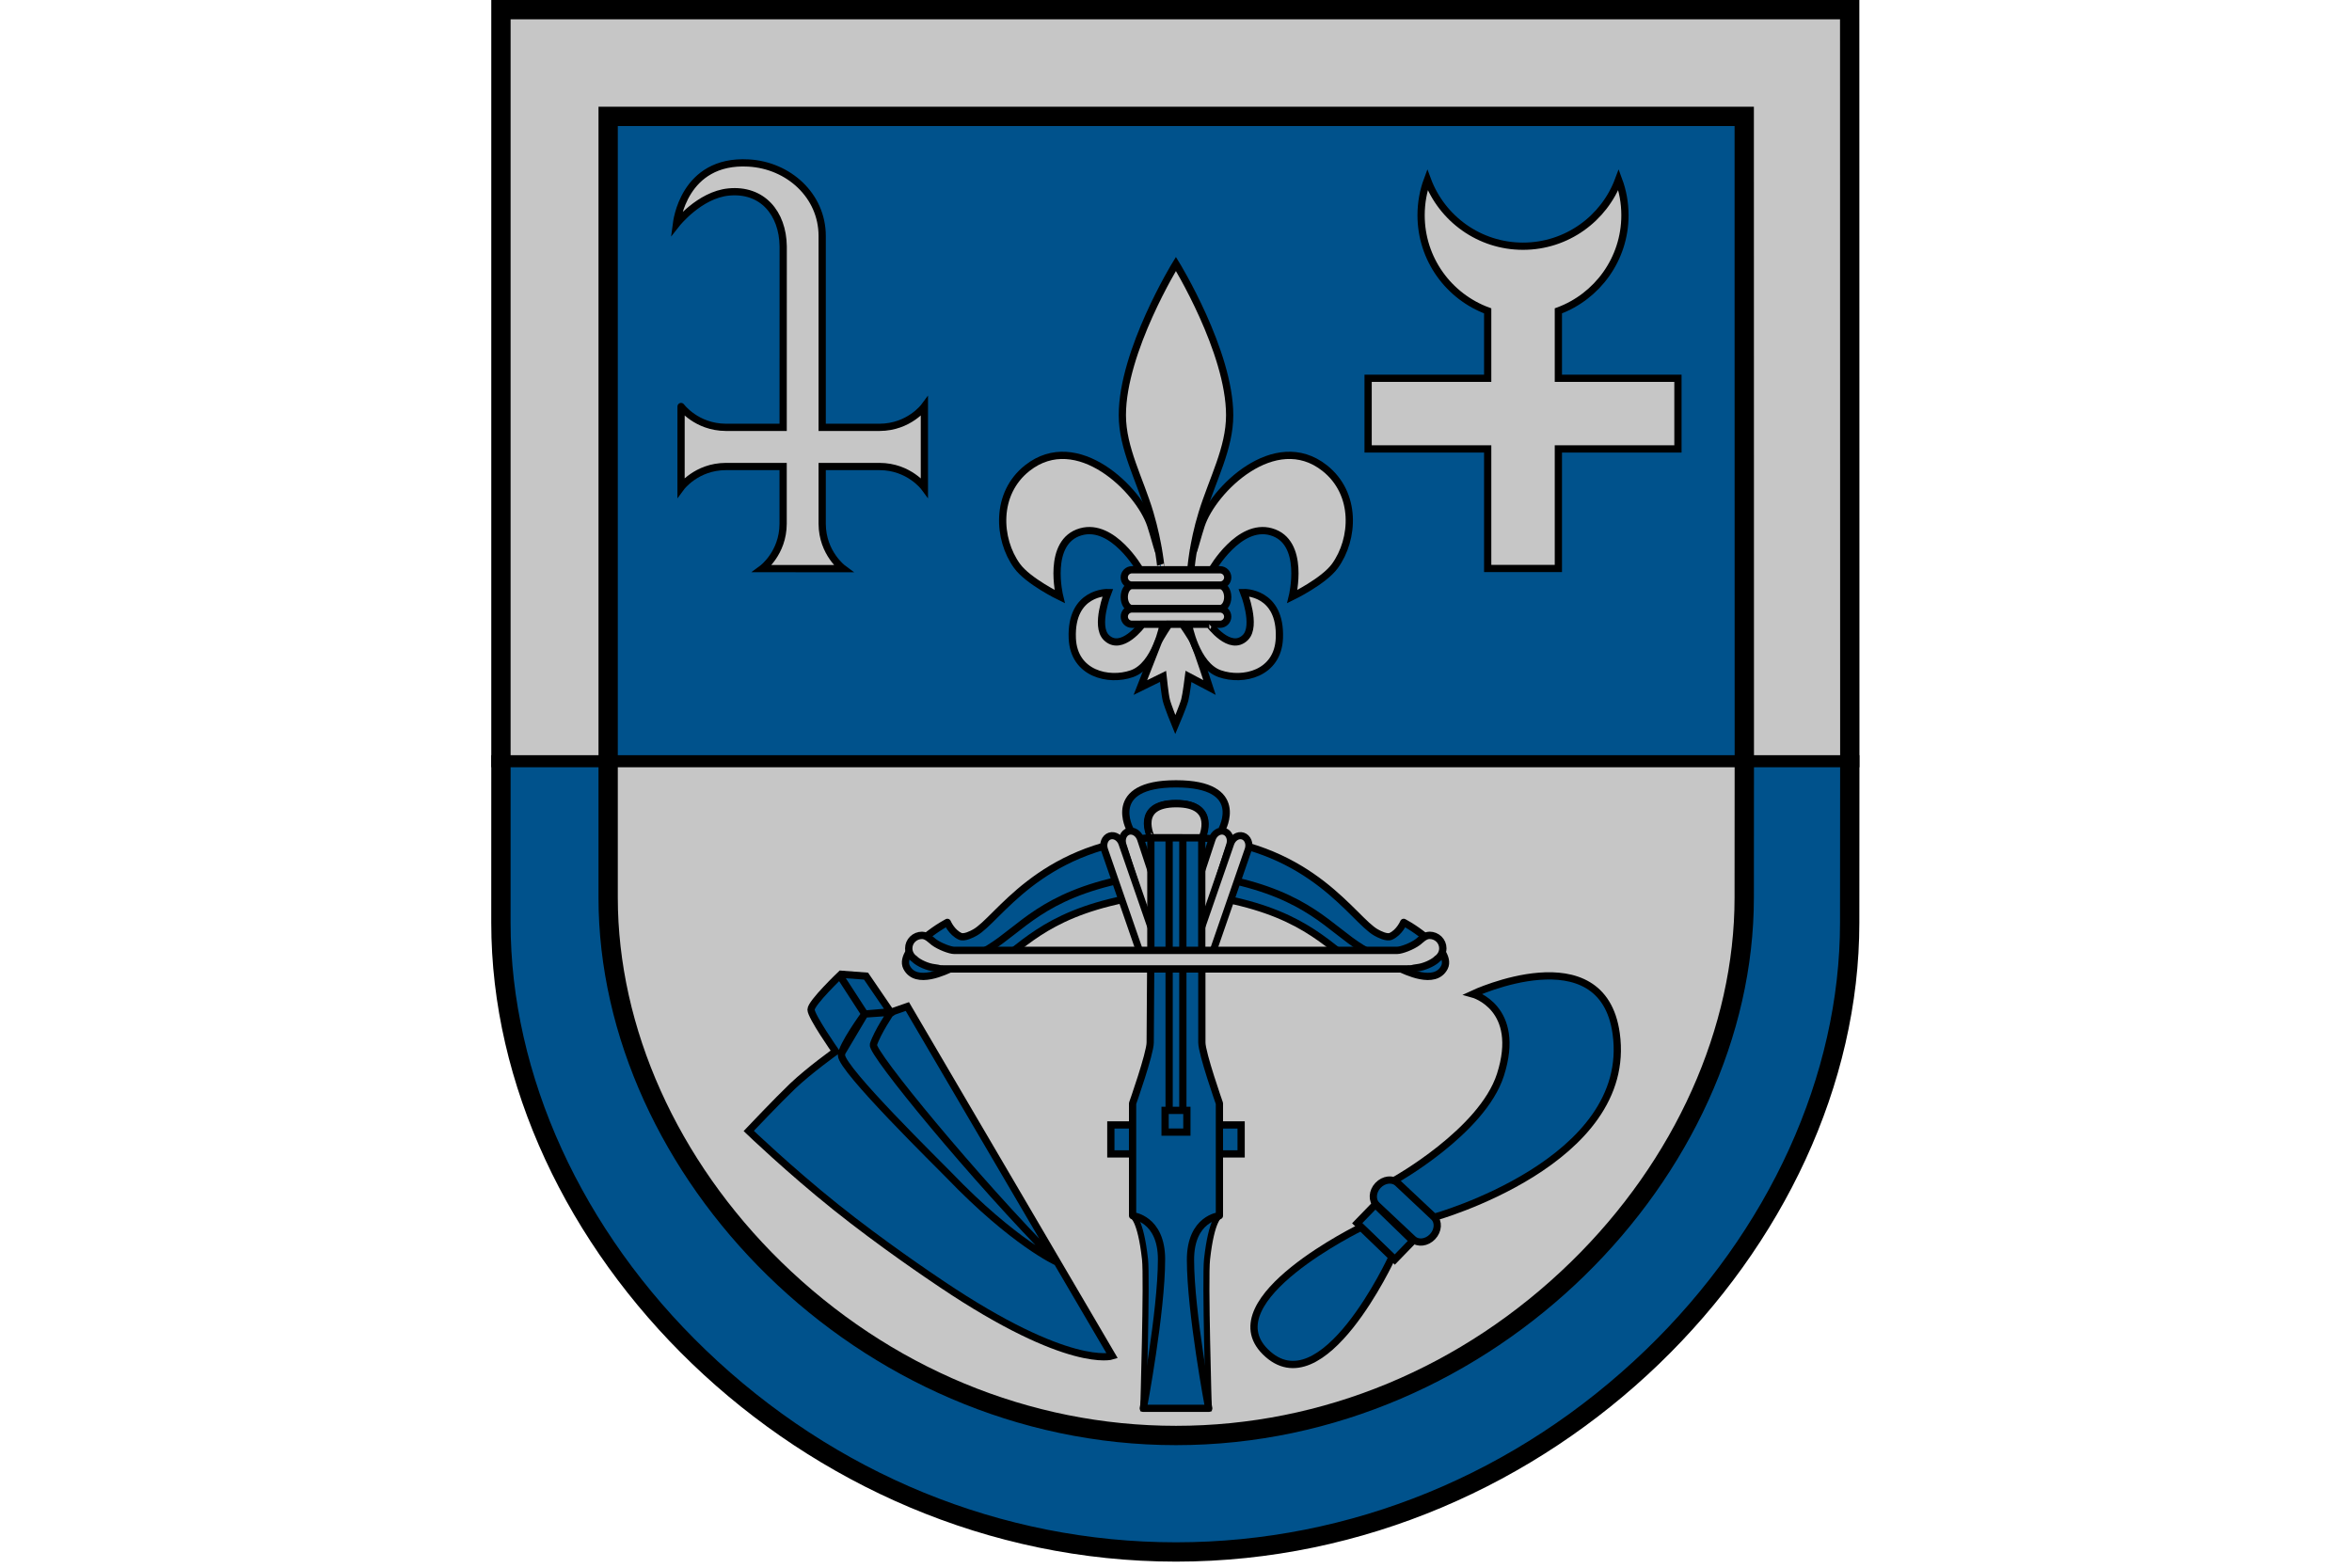
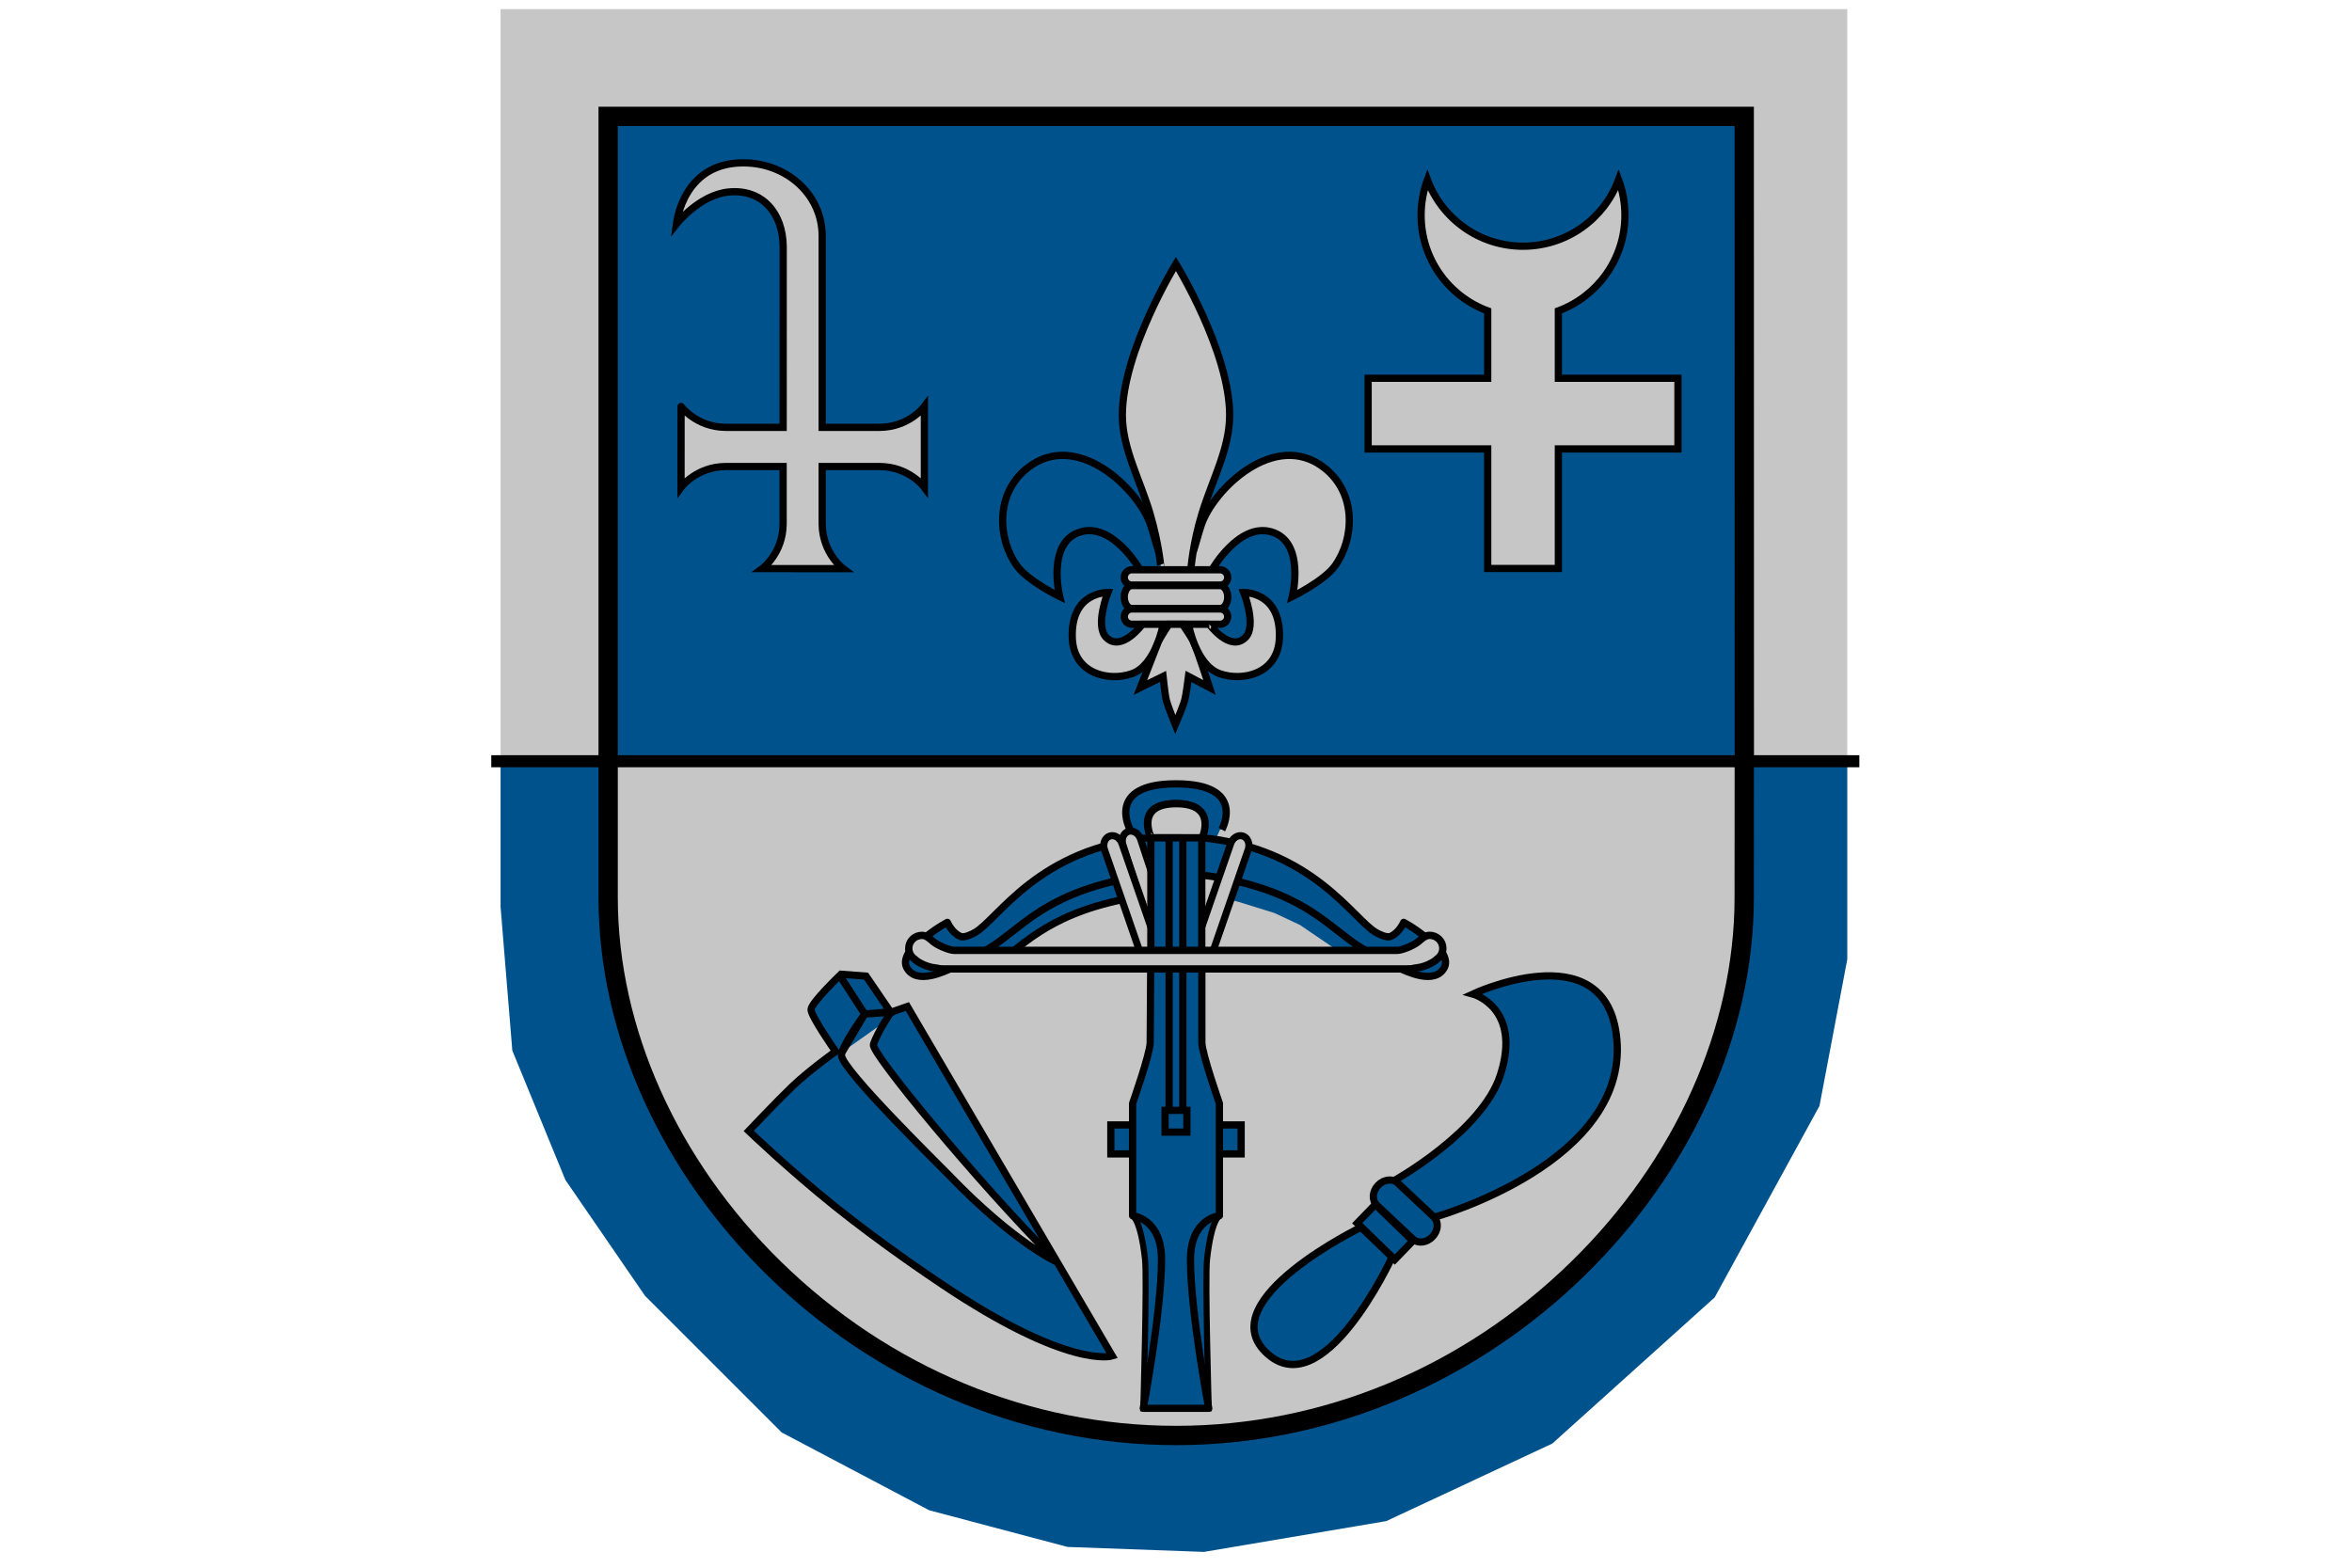
<svg xmlns="http://www.w3.org/2000/svg" baseProfile="tiny" height="120" preserveAspectRatio="xMidYMid meet" version="1.2" viewBox="0 0 56.693 64.913" width="180" x="0px" xml:space="preserve" y="0px">
  <g id="Hintergrund_grau_oben">
    <rect fill="#C6C6C6" height="31.039" width="55.752" x="0.385" y="0.378" />
  </g>
  <g id="Hintergrundfläche_blau_oben">
    <rect fill="#00528C" height="26.771" stroke="#000000" stroke-miterlimit="3.864" stroke-width="0.423" width="47.092" x="4.888" y="4.75" />
  </g>
  <g id="Hintergrundfläche_blau_unten">
    <polygon fill="#00528C" points="29.504,64.259 37.051,62.984 43.926,59.773 50.647,53.722 54.986,45.792    56.137,39.719 56.137,31.579 0.385,31.52 0.385,37.556 0.871,43.499 3.069,48.859 6.367,53.659 12.022,59.313    18.128,62.535 23.856,64.054  " />
  </g>
  <g id="Hintergrundfläche_grau_unten">
    <polygon fill="#C6C6C6" points="29.369,59.4 35.631,58.313 41.335,55.573 46.912,50.41 50.919,43.712 51.98,37.764    51.98,31.52 4.888,31.417 4.888,36.605 5.634,41.988 7.401,46.906 10.19,51.022 14.863,55.181 19.93,57.93    24.682,59.226  " />
  </g>
  <g id="Armbrust_neu_gebaut">
    <polygon fill="#00528C" points="29.531,34.342 29.456,34.623 29.936,34.869 30.144,34.411 30.209,34.275  " />
    <polygon fill="#00528C" points="36.043,39.265 34.898,39.265 33.475,38.298 32.413,37.802 30.947,37.347    30.089,37.125 30.433,36.395 31.827,36.756 32.965,37.201 33.859,37.688 34.602,38.2  " />
    <path d="M28.364,34.681h0.987h-0.004   c4.672,0.425,6.332,3.402,7.285,3.933c0.122,0.068,0.438,0.234,0.609,0.156   c0.36-0.164,0.531-0.578,0.531-0.578c0.599,0.327,0.831,0.579,1.21,0.82   c0.166,0.106,0.68,0.646,0.477,1.043c-0.395,0.765-1.615,0.146-1.908,0.015   c-0.27-0.12-1.144-0.583-1.509-0.806c-1.333-0.812-2.209-2.175-5.61-2.87   c-0.287-0.059-0.583-0.107-0.886-0.143c-0.066-0.008-0.133-0.015-0.199-0.021l0.035-0.007h-1.037" fill="#00528C" stroke="#000000" stroke-linejoin="round" stroke-width="0.3" />
-     <path d="M36.043,40.102   c-1.333-0.812-2.209-2.176-5.61-2.871c-0.287-0.059-0.583-0.107-0.886-0.143c-0.066-0.008-0.133-0.015-0.199-0.021   l0.035-0.007h-1.037" fill="none" stroke="#000000" stroke-linejoin="round" stroke-width="0.3" />
    <path d="M27.546,59.037" fill="none" stroke="#000000" stroke-width="0.423" />
    <polygon fill="#00528C" points="26.618,34.765 27.182,34.692 27.182,34.275 26.429,34.337  " />
    <polygon fill="#C6C6C6" points="27.255,34.554 27.089,33.828 27.594,33.404 28.356,33.077 29.087,33.404 29.339,33.583    29.531,34.185 29.414,34.554 28.952,34.692 27.566,34.692  " />
    <polygon fill="#00528C" points="20.611,39.265 21.756,39.265 23.18,38.298 24.242,37.802 25.707,37.347    26.74,37.139 26.429,36.355 24.827,36.756 23.69,37.201 22.795,37.688 22.053,38.2  " />
    <path d="M28.29,34.681h-0.987h0.003   c-4.671,0.425-6.332,3.402-7.285,3.933c-0.122,0.068-0.438,0.234-0.609,0.156   c-0.36-0.164-0.531-0.578-0.531-0.578c-0.598,0.327-0.831,0.579-1.21,0.82   c-0.166,0.106-0.68,0.646-0.476,1.043c0.395,0.765,1.615,0.146,1.908,0.015   c0.27-0.12,1.143-0.583,1.509-0.806c1.333-0.812,2.208-2.175,5.61-2.87   c0.287-0.059,0.583-0.107,0.886-0.143c0.066-0.008,0.132-0.015,0.198-0.021l-0.035-0.007h1.037" fill="#00528C" stroke="#000000" stroke-linejoin="round" stroke-width="0.3" />
    <path d="M20.611,40.102   c1.333-0.812,2.208-2.176,5.61-2.871c0.287-0.059,0.583-0.107,0.886-0.143   c0.066-0.008,0.132-0.015,0.198-0.021l-0.035-0.007h1.037" fill="none" stroke="#000000" stroke-linejoin="round" stroke-width="0.3" />
    <path d="M19.698,40.608" fill="none" stroke="#000000" stroke-linejoin="round" stroke-width="0.25" />
    <rect fill="#00528C" height="1.199" stroke="#000000" stroke-width="0.3" width="0.899" x="30.144" y="46.58" />
    <rect fill="#00528C" height="1.199" stroke="#000000" stroke-width="0.3" width="0.899" x="25.649" y="46.58" />
    <path d="M26.608,50.338" fill="none" stroke="#000000" stroke-width="0.25" />
    <path d="M30.155,50.334c0,0-0.335,0.113-0.523,1.807   C29.544,52.928,29.703,58.313,29.703,58.313h-2.711c0,0,0.158-5.382,0.072-6.169   c-0.188-1.693-0.523-1.807-0.523-1.807" fill="#00528C" stroke="#000000" stroke-width="0.25" />
    <path d="M31.812,40.162" fill="none" stroke="#000000" stroke-linejoin="round" stroke-width="0.3" />
    <path d="M25.39,40.162" fill="none" stroke="#000000" stroke-linejoin="round" stroke-width="0.3" />
    <path d="M29.414,36.232" fill="none" stroke="#000000" stroke-linejoin="round" stroke-width="0.3" />
    <path d="M27.306,36.23" fill="none" stroke="#000000" stroke-linejoin="round" stroke-width="0.3" />
    <path d="M21.271,39.326" fill="none" stroke="#000000" stroke-linejoin="round" stroke-width="0.25" />
    <path d="M26.447,34.351   c0,0-1.043-1.895,1.902-1.895c2.945,0,1.896,1.895,1.896,1.895" fill="#00528C" stroke="#000000" stroke-linejoin="round" stroke-width="0.3" />
    <path d="M27.628,37.011l-0.208-0.63   l-0.54-1.634c-0.079-0.242-0.305-0.385-0.506-0.321l0,0c-0.202,0.064-0.303,0.313-0.225,0.555l0.528,1.649   l0.191,0.595l0.786,2.103" fill="#C6C6C6" stroke="#000000" stroke-linejoin="round" stroke-width="0.293" />
    <path d="M29.779,35.69" fill="#27348B" stroke="#000000" stroke-linejoin="round" stroke-width="0.3" />
    <path d="M27.305,38.378l-1.191-3.44   c-0.079-0.242-0.305-0.385-0.506-0.321l0,0c-0.202,0.065-0.303,0.314-0.225,0.555l1.504,4.347" fill="#C6C6C6" stroke="#000000" stroke-linejoin="round" stroke-width="0.293" />
-     <path d="M29.094,37.011l0.208-0.63   l0.539-1.634c0.079-0.242,0.305-0.385,0.506-0.321l0,0c0.202,0.065,0.303,0.314,0.225,0.555l-0.528,1.649   l-0.191,0.595l-0.786,2.101" fill="#C6C6C6" stroke="#000000" stroke-linejoin="round" stroke-width="0.293" />
    <path d="M29.416,38.377l1.191-3.439   c0.079-0.242,0.305-0.385,0.506-0.321l0,0c0.202,0.065,0.303,0.314,0.225,0.555L29.834,39.52" fill="#C6C6C6" stroke="#000000" stroke-linejoin="round" stroke-width="0.293" />
    <path d="M27.306,34.679   c0,0-0.705-1.408,1.036-1.408c1.725,0,1.071,1.409,1.071,1.409L27.306,34.679z M29.413,34.68v4.715l0.003,0.001   c0,0,0.001,3.32,0.001,3.772c0,0.452,0.727,2.522,0.727,2.522v4.649c0,0-1.198,0.113-1.198,1.822   c0,2.165,0.755,6.153,0.755,6.153h-2.709c0,0,0.755-3.99,0.755-6.169c0-1.693-1.198-1.807-1.198-1.807v-4.649   c0,0,0.729-2.068,0.729-2.522c0-0.453,0.025-3.772,0.025-3.772l0.002-0.008l0.001-4.709L29.413,34.68z    M27.303,34.681l2.11-0.001" fill="#00528C" stroke="#000000" stroke-linejoin="round" stroke-width="0.3" />
    <line fill="none" stroke="#000000" stroke-linejoin="round" stroke-width="0.3" x1="28.062" x2="28.062" y1="34.692" y2="45.977" />
    <rect fill="#00528C" height="0.9" stroke="#000000" stroke-width="0.3" width="0.902" x="27.895" y="45.977" />
    <path d="M28.359,33.279   c1.725,0,1.071,1.409,1.071,1.409l-2.106-0.001C27.323,34.687,26.618,33.279,28.359,33.279" fill="#C6C6C6" stroke="#000000" stroke-linejoin="round" stroke-width="0.3" />
    <line fill="none" stroke="#000000" stroke-linejoin="round" stroke-width="0.3" x1="28.63" x2="28.63" y1="34.696" y2="45.981" />
    <path d="M28.329,40.119   c4.41,0,8.935,0,9.595,0c0.303,0,0.144-0.017,0.415-0.048c0.267-0.03,0.617-0.181,0.8-0.344l0.006-0.012   c0.15-0.096,0.248-0.262,0.248-0.449c0-0.297-0.246-0.537-0.55-0.537c-0.206,0-0.375,0.195-0.487,0.279   c-0.24,0.18-0.68,0.343-0.851,0.343c-0.074,0-4.69,0-9.176,0l0.017,0.001c-4.484,0-9.101,0-9.177,0   c-0.171,0-0.609-0.163-0.849-0.343c-0.112-0.084-0.282-0.279-0.487-0.279c-0.304,0-0.55,0.24-0.55,0.537   c0,0.188,0.099,0.354,0.249,0.449l0.005,0.012c0.183,0.163,0.534,0.314,0.8,0.344   c0.272,0.031,0.113,0.048,0.415,0.048c0.66,0,5.184,0,9.594,0" fill="#C6C6C6" stroke="#000000" stroke-linejoin="round" stroke-width="0.304" />
  </g>
  <g id="Messer_neu_gebaut">
-     <polyline fill="#00528C" points="15.819,43.254 22.795,51.824 20.039,49.737 16.75,46.427 14.534,43.817 15.461,41.988    16.225,41.988  " />
    <path d="M15.461,41.988c0,0-0.957,1.313-0.963,1.704   c-0.01,0.581,4.061,4.562,4.444,4.961c2.704,2.815,4.472,3.602,4.472,3.602   c-3.407-3.441-7.697-8.674-7.595-9.001c0.158-0.507,0.736-1.358,0.736-1.358L15.461,41.988z M16.555,41.895   l-1.094,0.093l-1.033-1.593 M14.526,43.563l0.935-1.575l1.092-0.077l0.672-0.234l8.482,14.468   c0,0-1.777,0.579-7.061-2.973c-0.463-0.311-2.481-1.668-4.39-3.195c-1.921-1.537-3.598-3.148-3.598-3.148   c0,0,1.198-1.265,1.816-1.855c0.688-0.656,1.781-1.437,1.781-1.437s-1.017-1.451-1.017-1.733   s1.242-1.464,1.242-1.464l1.035,0.078l1.125,1.648" fill="#00528C" stroke="#000000" stroke-width="0.3" />
  </g>
  <g id="Umrandung_außen">
-     <path d="M55.836,0.799l0.005,30.426c0.001,0.161-0.003,4.918-0.005,6.486v0.497   c0,6.315-2.932,12.763-8.044,17.689c-5.329,5.136-12.235,7.965-19.444,7.965c-7.213,0-14.13-2.829-19.476-7.967   c-5.13-4.93-8.073-11.377-8.073-17.689c0-0.079,0.001-6.657,0.001-6.78V0.799H55.836 M56.636-0.001H0v31.428   c-0,0.076-0.001,6.701-0.001,6.78c0,13.434,12.733,26.455,28.349,26.455   c15.615,0,28.288-13.02,28.288-26.454c0-0.077,0.007-6.918,0.005-6.995L56.636-0.001L56.636-0.001z" />
-   </g>
+     </g>
  <g id="Umrandung_innen">
    <path d="M51.471,5.218l0.003,25.965c0.001,0.154-0.003,4.321-0.004,5.607v0.376c0,5.384-2.467,10.881-6.769,15.082   c-4.483,4.379-10.291,6.791-16.354,6.791c-6.061,0-11.867-2.412-16.347-6.791c-4.297-4.2-6.762-9.697-6.762-15.081   v-0.158c0-0.917-0.001-5.518,0-5.655V5.218H51.471 M52.27,4.418H4.439v26.937c-0.001,0.064,0,5.744,0,5.812   c0,11.512,10.704,22.672,23.909,22.672S52.27,48.68,52.27,37.166c0-0.065,0.006-5.929,0.004-5.995   L52.27,4.418L52.27,4.418z" />
  </g>
  <g id="Mittellinie">
    <line fill="none" stroke="#000000" stroke-width="0.5" x1="56.636" x2="0" y1="31.52" y2="31.52" />
  </g>
  <g id="Sichel_neu_gebaut">
    <path d="M39.015,50.41c0,0,8.293-2.292,7.555-7.612   c-0.575-4.147-5.933-1.639-5.933-1.639s2.035,0.556,1.14,3.349c-0.758,2.356-4.407,4.382-4.407,4.382   L39.015,50.41z" fill="#00528C" stroke="#000000" stroke-width="0.3" />
    <path d="M38.968,51.206c-0.238,0.255-0.605,0.299-0.816,0.099   l-1.491-1.401c-0.213-0.2-0.19-0.568,0.047-0.82l0,0c0.24-0.255,0.605-0.297,0.817-0.1l1.492,1.403   C39.229,50.588,39.207,50.954,38.968,51.206L38.968,51.206z" fill="#00528C" stroke="#000000" stroke-width="0.3" />
    <rect fill="#00528C" height="2.165" stroke="#000000" stroke-width="0.3" transform="matrix(0.696 -0.718 0.718 0.696 -25.387 42.069)" width="1.077" x="36.462" y="49.941" />
    <path d="M36.008,50.818c0,0-6.136,2.981-3.969,5.149   c2.365,2.365,5.252-3.913,5.252-3.913L36.008,50.818z" fill="#00528C" stroke="#000000" stroke-width="0.3" />
  </g>
  <g id="Lilie_korrektur_Bischof">
    <polygon fill="#C6C6C6" points="34.497,19.286 33.138,18.855 31.7,19.161 30.452,20.198 29.931,20.854 29.671,21.213    28.975,23.597 29.7,23.622 31.294,22.052 32.296,22.019 32.812,22.311 33.197,22.814 33.275,24.002    33.106,24.786 34.639,23.756 35.326,22.703 35.606,21.442 35.397,20.481  " />
-     <polygon fill="#C6C6C6" points="22.209,19.286 23.568,18.855 25.006,19.161 26.254,20.198 26.775,20.854    27.036,21.213 27.731,23.597 27.006,23.622 25.412,22.052 24.41,22.019 23.894,22.311 23.509,22.814    23.431,24.002 23.6,24.786 22.067,23.756 21.379,22.703 21.1,21.442 21.31,20.481  " />
    <path d="M27.267,21.251c-0.416-1.4-1.142-2.684-1.142-4.06   c0-2.655,2.218-6.263,2.218-6.263s2.225,3.623,2.225,6.263c0,1.376-0.706,2.643-1.142,4.06   c-0.39,1.266-0.465,2.345-0.465,2.345h-1.231C27.731,23.597,27.652,22.551,27.267,21.251z" fill="#C6C6C6" stroke="#000000" stroke-width="0.3" />
    <path d="M26.845,23.575c0,0-1.103-1.931-2.435-1.556   c-1.442,0.406-0.88,2.683-0.88,2.683s-1.305-0.635-1.764-1.268c-0.806-1.113-0.912-2.999,0.427-4.054   c2.062-1.625,4.625,0.906,5.105,2.364c0.146,0.442,0.26,0.91,0.332,1.092" fill="none" stroke="#000000" stroke-width="0.3" />
    <path d="M30.488,23.91c0,0.175-0.143,0.318-0.319,0.318h-3.647   c-0.175,0-0.318-0.143-0.318-0.318l0,0c0-0.175,0.144-0.318,0.318-0.318h3.647   C30.346,23.592,30.488,23.735,30.488,23.91L30.488,23.91z" fill="#C6C6C6" stroke="#000000" stroke-width="0.3" />
    <path d="M30.488,24.724c0,0.262-0.143,0.473-0.318,0.473H26.522   c-0.175,0-0.317-0.211-0.317-0.473l0,0c0-0.264,0.143-0.477,0.317-0.477h3.647   C30.345,24.247,30.488,24.46,30.488,24.724L30.488,24.724z" fill="#C6C6C6" stroke="#000000" stroke-width="0.3" />
    <path d="M30.487,25.533c0,0.174-0.142,0.316-0.318,0.316h-3.647   c-0.175,0-0.316-0.142-0.316-0.316l0,0c0-0.176,0.142-0.318,0.316-0.318h3.647   C30.345,25.215,30.487,25.357,30.487,25.533L30.487,25.533z" fill="#C6C6C6" stroke="#000000" stroke-width="0.3" />
    <path d="M25.459,26.395c-0.479-0.479,0.066-1.86,0.066-1.86   s-1.55-0.046-1.472,1.892c0.059,1.474,1.51,1.802,2.464,1.47c0.997-0.347,1.299-2.047,1.299-2.047H26.953   C26.953,25.85,26.091,27.027,25.459,26.395z" fill="#C6C6C6" stroke="#000000" stroke-width="0.3" />
    <path d="M28.318,30.005   c0,0,0.316-0.743,0.391-1.016c0.061-0.226,0.155-0.981,0.155-0.981l0.871,0.461c0,0-0.456-1.415-0.65-1.87   c-0.085-0.199-0.469-0.75-0.469-0.75h-0.562c0,0-0.377,0.564-0.45,0.751   c-0.183,0.467-0.732,1.869-0.732,1.869l0.938-0.461c0,0,0.078,0.755,0.135,0.981   C28.013,29.262,28.318,30.005,28.318,30.005z" fill="#C6C6C6" stroke="#000000" stroke-miterlimit="5.5" stroke-width="0.3" />
    <path d="M29.847,23.575c0,0,1.103-1.931,2.435-1.556   c1.442,0.406,0.88,2.683,0.88,2.683s1.305-0.635,1.764-1.268c0.805-1.113,0.912-2.999-0.428-4.054   c-2.062-1.625-4.625,0.906-5.106,2.364c-0.146,0.442-0.26,0.91-0.332,1.092" fill="none" stroke="#000000" stroke-width="0.3" />
    <path d="M31.22,26.395c0.479-0.479-0.066-1.86-0.066-1.86   s1.55-0.046,1.472,1.892c-0.06,1.474-1.51,1.802-2.464,1.47c-0.997-0.347-1.299-2.047-1.299-2.047h0.864   C29.726,25.85,30.587,27.027,31.22,26.395z" fill="#C6C6C6" stroke="#000000" stroke-width="0.3" />
  </g>
  <g id="Kreuz_rechts_neu">
    <g>
      <path d="M38.493,8.913    c0-0.518,0.092-1.012,0.262-1.469c0.597,1.606,2.144,2.751,3.957,2.751c1.813,0,3.361-1.145,3.957-2.751    c0.17,0.457,0.263,0.951,0.263,1.469c0,1.815-1.147,3.363-2.756,3.959v2.792h4.95v2.925h-4.95v4.95H41.25    v-4.95h-4.95V15.664H41.25v-2.792C39.639,12.276,38.493,10.729,38.493,8.913z" fill="#C6C6C6" stroke="#000000" stroke-miterlimit="3.864" stroke-width="0.3" />
    </g>
  </g>
  <g id="Haken_links_Spitze">
    <g>
      <path d="M9.71,17.695h2.373l0.002-7.492    c-0.017-1.386-0.871-2.387-2.256-2.253C8.615,8.067,7.666,9.272,7.666,9.272    c0.006-0.044,0.278-2.673,2.981-2.523c1.667,0.092,3.052,1.353,3.052,3.022v7.924h2.378    c1.22-0.005,1.853-0.862,1.853-0.862v3.347c0,0-0.632-0.858-1.852-0.863h-2.379v2.375    c0.007,1.22,0.867,1.853,0.867,1.853l-3.346-0.001c0,0,0.857-0.632,0.862-1.853v-2.374H9.708    c-1.221,0.006-1.852,0.863-1.852,0.863l0.001-3.347C7.856,16.832,8.489,17.689,9.71,17.695z" fill="#C6C6C6" stroke="#000000" stroke-miterlimit="3.864" stroke-width="0.3" />
    </g>
  </g>
</svg>